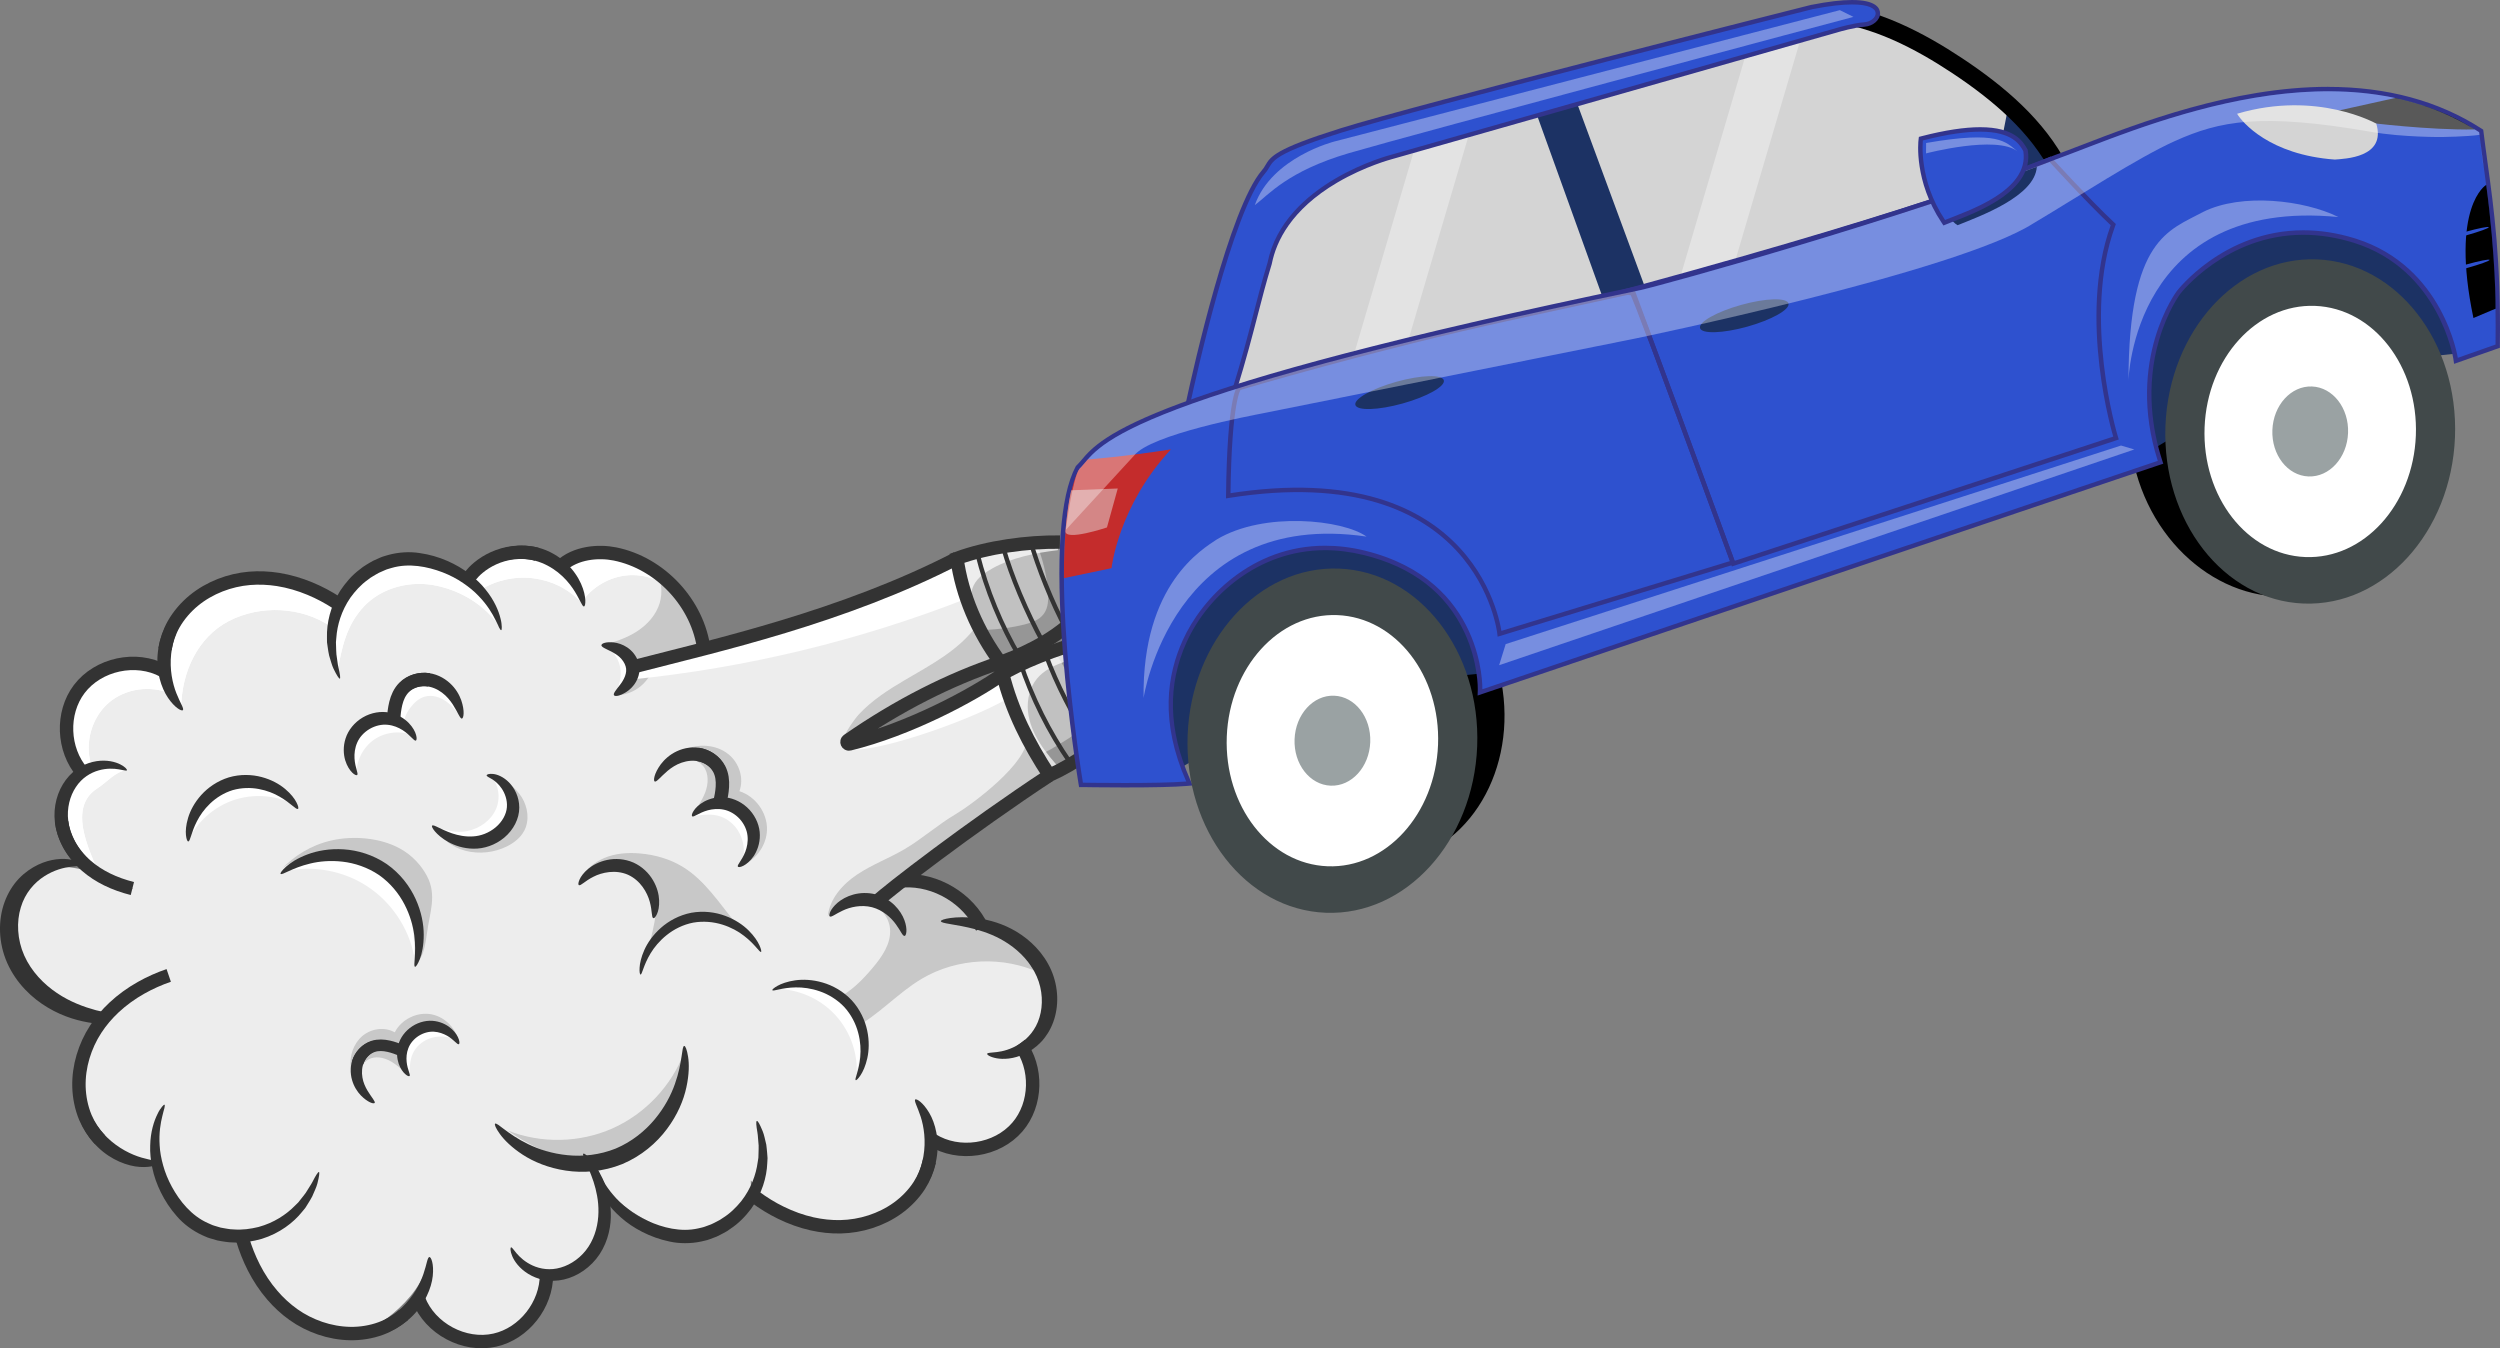
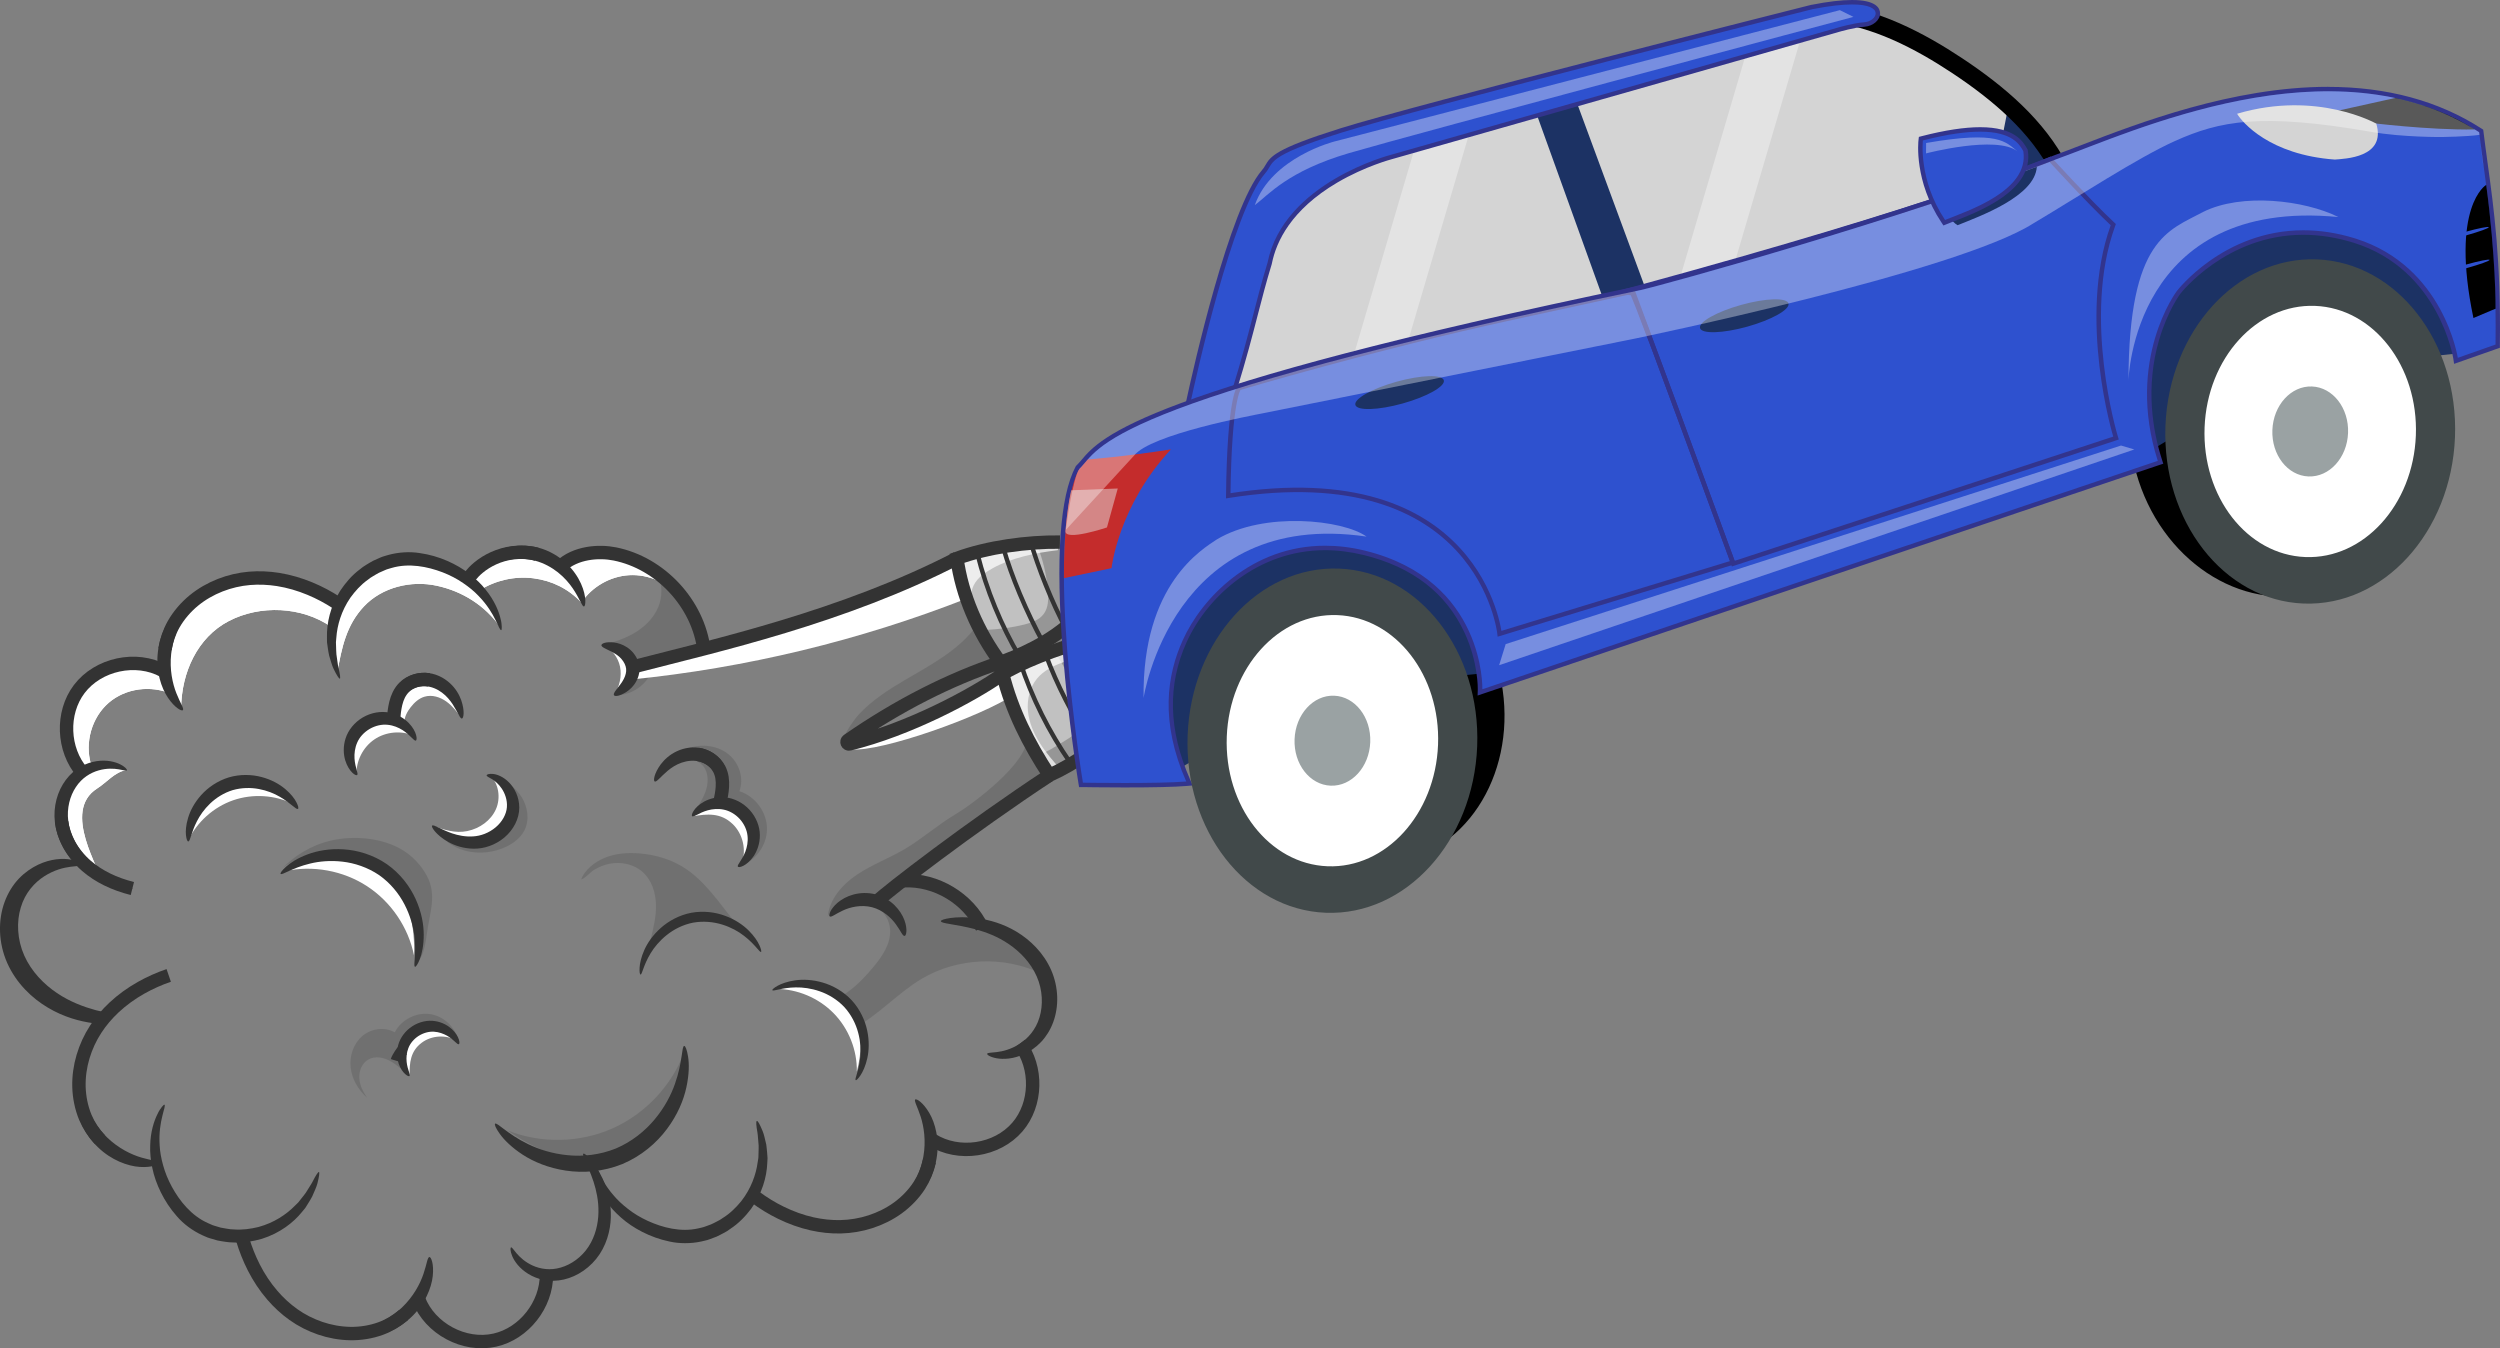
<svg xmlns="http://www.w3.org/2000/svg" id="Layer_1" viewBox="0 0 559.78 301.9">
  <rect x="0" y="0" width="559.78" height="301.9" fill="#808080" stroke="none" />
  <defs>
    <style>.cls-1{stroke-width:3px;}.cls-1,.cls-2,.cls-3,.cls-4,.cls-5{fill:none;stroke-miterlimit:10;}.cls-1,.cls-3,.cls-5{stroke:#333;}.cls-6{fill:#ededed;}.cls-7,.cls-8,.cls-9{fill:#fff;}.cls-10{fill:#c42c2c;}.cls-11{fill:#c1c1c1;}.cls-12{fill:#32348d;}.cls-13,.cls-14,.cls-15{fill:#333;}.cls-16{fill:#d48686;}.cls-17{fill:#d4d4d4;}.cls-18{fill:#41494a;}.cls-19{fill:#1c3264;}.cls-20{fill:#9aa2a3;}.cls-21{fill:#2e51cf;}.cls-14{opacity:.2;}.cls-14,.cls-15,.cls-8,.cls-9{isolation:isolate;}.cls-15{opacity:.3;}.cls-8{opacity:.7;}.cls-9{opacity:.35;}.cls-2{stroke:#000;stroke-width:4px;}.cls-3{stroke-width:2.59px;}.cls-4{stroke:#32348d;}</style>
  </defs>
  <g id="color">
-     <path class="cls-6" d="m230.98,216.51s-1.68-4.64-4.38-6.31-7.29-3.61-7.29-3.61c0,0-.77-.72-3.48-3.58-2.71-2.86-6.46-4.83-7.87-5.16s-5.15-.92-5.15-.92c0,0,9.49-7.79,19.59-14.76,8.47-5.84,12.15-8.65,12.15-8.65,0,0-8.04-12.79-10.13-22.02-16.8,10.07-33.66,14.79-33.66,14.79,0,0-.54-.7,6.51-5.36s26.31-12.47,26.31-12.47c0,0-8.06-13.1-9.31-23.43-22.38,11.39-57.16,20.39-57.16,20.39,0,0-1.23-13.19-13.24-18.64s-18.38.07-18.38.07c0,0-12.11-9.07-20.44,3.19,0,0-7.78-7.24-18.3-4.17-6.65,1.4-10.81,9.58-10.81,9.58,0,0-13.02-11.32-30.95-2.89-3.81,2.53-9.61,9.7-8.16,17.34-5.02-3.84-19.46-1-21.47,9.42-.72,4.26.43,11.62,2.76,13.29-4.19,2.84-4.4,9.06-4.4,9.06,0,0,.69,13.62,15.91,17.3-41.3-20.85-28.14,31.74-7.3,29.36l-5.65,14.13s3.27,18.57,17.92,17.44c4.91,21.97,21.29,15.24,19.72,17.6,8.49,24.26,26.93,21.11,26.93,21.11,0,0,13.1-6.35,14.9-17.14-7.86,30.77,28,18.04,25.68,5.14,0,0,8.56-4.39,10.72-5.14,4.69-4.85,0-21.17,0-21.17,0,0,1.77,7.7,12.48,13.05,2.61,1.3,4.93,5.01,12.03,3.14,16.18-4.27,8.84-16.42,11.97-10.64,11.47,13.47,24.56,8.15,25.85,7.72,14.51-4.8,13.29-19.14,13.8-18.34s4.24,4.79,19.04-1.59c6.52-15.05-.22-16.33,1.68-17.65,4.63-6.62,7.27-11.17,3.7-18.02-.41-1.1-2.13-1.43-2.13-1.43v-.03Z" />
    <path class="cls-11" d="m232.67,146.99l10.73-3.78,6.59,17.97s-3.63,7.46-15.77,12.3c-9.44-14.56-9.58-22.19-9.58-22.19,0,0,2.97-2.63,8.02-4.3h.01Z" />
    <path class="cls-11" d="m238.29,125.74l-1.2-4.2s-16.56-.36-22.81,3.48c.28,9.45,9.73,23.29,9.73,23.29l8.54-3.87,9.37-6.06-.71-2.48c-1.3-3.32-2.47-6.67-2.91-10.16h0Z" />
  </g>
  <g id="sombra">
    <path class="cls-15" d="m247.39,153.7c-1.2-2.91-2.75-7-3.61-10.15-2.68-.15-5.17,1.22-7.65,2.23,2.22,3.48,4.03,7.22,5.36,11.13.67,1.95,1.2,4.18.25,6.01-.7,1.35-2.06,2.2-3.36,2.98-1.01.61-2.01,1.22-3.02,1.83-.63.38-2.42,1.06-2.62,1.82-.13.48,2.67,4.01,1.71,4.39,6.63-2.68,12.27-6.58,16.36-12.44.11-.15.21-.31.31-.47-1.73-2.09-2.75-4.95-3.73-7.34h0Z" />
    <path class="cls-15" d="m229.29,139.86c1.66-.42,3.4-1.02,4.42-2.4,1.03-1.4,1.07-3.28.94-5.02-.27-3.53-1.08-7.02-2.41-10.3,1.24-.41,3.97-1.11,4.95-.25.43.38.63,4.09.72,4.66.96,5.78,2.51,7.26,4.09,11.22-2.5,2.67-4.79,3.98-7.93,5.81-.52.3-.83.88-1.32,1.21-.59.4-1.27.63-1.95.86-2.51.85-5.03,1.69-7.54,2.54-.71-1.39-1.42-2.78-2.13-4.18-.35-.69-.74-1.38-1.07-2.09-.38-.83-.17-.83.69-.87,2.89-.16,5.73-.49,8.54-1.2h0Z" />
    <path class="cls-14" d="m146.91,127.86c1.22,2.16,1.51,4.81.8,7.18-.79,2.65-2.77,4.84-5.09,6.34s-4.99,2.38-7.67,3.09c1.48-.16,2.97.26,4.24,1.03s2.27,1.97,2.8,3.36c5.69-.9,11.04-2.42,16.49-4.28-1.68-4.37-3.9-8.98-7.06-12.43-1.46-1.6-2.59-3.27-4.51-4.28h0Z" />
    <path class="cls-14" d="m97.06,185.15c1.83,2.61,4.1,4.58,7.19,5.36s6.45.41,9.3-1.02c1.56-.78,3-1.91,3.82-3.46,1.24-2.32.84-5.29-.55-7.52s-3.66-3.81-6.06-4.89c1.72.86,2.8,2.6,3.42,4.42s.49,3.88-.34,5.61c-.87,1.81-2.47,3.21-4.29,4.07-2.11,1-4.53,1.31-6.82.87s-4.06-1.74-5.66-3.44h-.01Z" />
    <path class="cls-14" d="m93,216.36c1.08-2,1.88-1.8,2.62-7.51.57-4.41,2.25-8.41,0-12.66-1.23-2.33-3.18-4.61-6.12-6.22-4.39-2.42-10.46-2.88-15.25-1.79s-8.47,3.57-11.17,6.39c2.11-1.99,5.85-2.84,9.64-3.05s7.91.65,11.21,2.33c3.45,1.76,5.91,4.35,7.24,7.04,1.55,3.13-.45.93,1.43,3.52,2.35,3.23.98,9.86.39,11.94h0Z" />
    <path class="cls-14" d="m137.61,155.73c2.15,0,4.29-.76,5.93-2.15s2.76-3.37,3.09-5.5c-1.67.42-3.32.85-4.99,1.27-.32,2.67-1.65,5.12-4.03,6.38h0Z" />
    <path class="cls-14" d="m185.34,205.21c.42-3.95,3.33-7.23,6.64-9.43,3.31-2.2,7.08-3.6,10.51-5.61,4.01-2.35,7.49-5.51,11.5-7.87,3.4-2,16.64-11.68,15.91-17.34,1.38,2.81,2.76,5.62,4.14,8.43-14.3,10.1-23.26,18.02-31.67,23.82,5.62-.93,11.32,1.79,14.22,6.69.6,1.02,1.11,2.15,2.07,2.86,1.2.89,2.81.89,4.28,1.13,5.03.81,9.32,5.06,10.17,10.08-8.38-4.01-18.75-3.54-26.74,1.2-5.32,3.16-9.51,7.99-14.95,10.94-.86-2.47-2.39-4.7-4.37-6.4,3.33-1.48,5.97-4.18,8.32-6.96,2.13-2.51,4.21-5.5,3.92-8.78-.26-2.95-2.7-5.58-5.63-6.06s-7.14.58-8.34,3.29h.02Z" />
    <path class="cls-14" d="m202.44,152.37c5.89-3.46,12.23-6.73,16.23-12.27,1.23,2.98,2.88,5.78,4.89,8.3-7.62,1.85-14.67,5.44-21.27,9.6-3.26,2.05-6.4,4.27-9.54,6.49-.97.69-3.69,3.44-3.91,1.39-.14-1.3,2.7-5.11,3.52-5.98,2.89-3.07,6.47-5.41,10.09-7.53h0Z" />
    <path class="cls-14" d="m165.27,194.1c3.64-1.01,6.4-4.59,6.47-8.36s-2.58-7.44-6.18-8.58c1.07-2.83-.02-6.25-2.35-8.19s-5.67-2.45-8.58-1.61-5.37,2.92-7.01,5.47c1.41-1.29,2.72-2.35,4.58-2.79s4.02,0,5.24,1.47c1.32,1.61,1.21,3.99.47,5.93s-2.03,3.63-2.94,5.5c1.47-1.39,3.22-2.55,5.2-2.98s4.19-.06,5.7,1.29c1.76,1.57,2.27,4.12,2.28,6.48,0,1.23-.1,2.47-.5,3.64s-1.36,2.05-2.39,2.73h0Z" />
    <path class="cls-14" d="m135.2,192.16c2.53-1.1,5.37-1.3,8.12-1.06,3.34.29,6.65,1.23,9.51,2.97,5.01,3.04,8.24,8.21,11.98,12.72-4.33-.68-8.42-1.81-12.62-.58-2.08.61-4.43,3.6-6.52,4.21.64-2.59,1.28-5.22,1.21-7.88s-.94-5.42-2.9-7.22c-1.98-1.81-4.89-2.44-7.52-1.91-1.23.25-2.4.73-3.47,1.38-.88.53-1.93,1.9-2.87,2.12.82-2.16,3.02-3.86,5.08-4.75Z" />
  </g>
  <g id="luces">
    <path class="cls-7" d="m152.25,133.71c-2.74-3.27-7.08-5.15-11.34-4.92-4.27.24-8.36,2.58-10.73,6.14-2.86-3.07-6.54-4.9-10.7-5.44s-8.5.43-12.05,2.67c2.66,1.59,4.43,5.19,4.61,8.28-3.43-4.83-8.42-8.02-14.21-9.28s-12.29.32-16.35,4.64c-3.91,4.16-4.97,9.19-5.96,14.81-1.52-3.29-2.1-6.73-1.42-10.29-6.55-4.51-15.8-4.93-22.86-1.26s-10.61,11.58-10.68,19.53c-1.26-1.08-2.3-2.07-3.06-3.55-4.73-1.68-10.33-.6-13.85,2.97s-4.75,9.23-3.01,13.93c2.41-.82,5.3-.7,7.55.5-2.6.52-4.22,2.7-6.46,4.13-8.01,5.1.88,18.29,1.07,20.93-2.03-.84-8.06-7.72-9.79-14.09-.26-4.03,1.77-8.13,5.13-10.37-3.15-4.34-3.34-10.74-1.2-15.66.98-2.25,2.46-4.32,4.47-5.73,2.24-1.57,5.02-2.22,7.75-2.32s5.45.33,8.15.75c-.59-5.75,2.01-11.83,6.46-15.53,4.44-3.69,10.41-5.31,16.18-4.98s11.33,2.52,16.17,5.68c1.42-3.78,4.67-7.03,8.27-8.86s7.89-2.28,11.79-1.21c3.35.92,6.31,2.87,9.18,4.84,1.6-3.63,5.21-5.89,9.16-6.26s7.9.93,11.37,2.86c1.36-2.18,4.18-2.5,6.74-2.65,3.97-.22,8.11.15,11.6,2.06,2.32,1.27,4.24,3.14,6.13,4.99.79.77,1.87,1.56,1.88,2.66v.03Z" />
    <path class="cls-7" d="m152.25,133.71c-2.74-3.27-7.08-5.15-11.34-4.92-4.27.24-8.36,2.58-10.73,6.14-2.86-3.07-6.54-4.9-10.7-5.44s-8.5.43-12.05,2.67c2.66,1.59,4.43,5.19,4.61,8.28-3.43-4.83-8.42-8.02-14.21-9.28s-12.29.32-16.35,4.64c-3.91,4.16-4.97,9.19-5.96,14.81-1.52-3.29-2.1-6.73-1.42-10.29-6.55-4.51-15.8-4.93-22.86-1.26s-10.61,11.58-10.68,19.53c-1.26-1.08-2.3-2.07-3.06-3.55-4.73-1.68-10.33-.6-13.85,2.97s-4.75,9.23-3.01,13.93c2.41-.82,5.3-.7,7.55.5-2.6.52-4.22,2.7-6.46,4.13-8.01,5.1.88,18.29,1.07,20.93-2.03-.84-8.06-7.72-9.79-14.09-.26-4.03,1.77-8.13,5.13-10.37-3.15-4.34-3.34-10.74-1.2-15.66.98-2.25,2.46-4.32,4.47-5.73,2.24-1.57,5.02-2.22,7.75-2.32s5.45.33,8.15.75c-.59-5.75,2.01-11.83,6.46-15.53,4.44-3.69,10.41-5.31,16.18-4.98s11.33,2.52,16.17,5.68c1.42-3.78,4.67-7.03,8.27-8.86s7.89-2.28,11.79-1.21c3.35.92,6.31,2.87,9.18,4.84,1.6-3.63,5.21-5.89,9.16-6.26s7.9.93,11.37,2.86c1.36-2.18,4.18-2.5,6.74-2.65,3.97-.22,8.11.15,11.6,2.06,2.32,1.27,4.24,3.14,6.13,4.99.79.77,1.87,1.56,1.88,2.66v.03Z" />
    <path class="cls-7" d="m42.11,188.24c1.99-4.19,5.72-7.53,10.1-9.05,4.39-1.52,9.38-1.2,13.54.87-1.68-1.43-3.52-2.6-5.52-3.54-3.84-1.81-8.6-1.52-12.19.75s-5.93,6.73-5.94,10.97h0Z" />
    <path class="cls-7" d="m63.78,195.07c6.25-1.38,13.04-.14,18.41,3.36s9.24,9.21,10.51,15.48c.13-3.04-.15-6.03-.81-9.01-1.27-5.72-5.62-10.66-11.13-12.65s-12.35-.77-16.99,2.81h0Z" />
    <path class="cls-7" d="m79.82,173.47c-.11-3.09,1.47-6.18,4.02-7.91s6.01-2.05,8.84-.81c-1.25-.15-2.11-1.7-2.13-2.96s.63-2.44,1.41-3.44c.81-1.04,1.83-1.98,3.09-2.35,1.66-.5,3.48.07,4.89,1.08s2.46,2.42,3.49,3.8c-.51-1.92-1.3-3.79-2.53-5.34s-2.94-2.77-4.88-3.21-4.1,0-5.58,1.31c-1.97,1.74-2.44,4.58-2.79,7.18-3.06.15-6.16,1.48-7.94,3.97s-1.86,6.34.12,8.68h0Z" />
    <path class="cls-7" d="m104.69,186.07c2.71-.56,5.23-2.34,6.35-4.87s.65-5.78-1.38-7.67c1.83.19,3.44,1.52,4.19,3.2s.73,3.64.19,5.4c-1.08,3.47-4.24,6.19-7.83,6.75-3.36.52-7.52-.96-9.38-3.94,2.68.81,4.97,1.73,7.86,1.14h0Z" />
    <path class="cls-7" d="m138.83,149.27c.45,2.18-.13,4.49-1.32,6.36,1.63-.9,3.03-2.3,3.64-4.05s.3-3.87-1.01-5.19c-1.4-1.41-3.31-1.49-5.14-1.86,1.98.71,3.42,2.73,3.83,4.74Z" />
    <path class="cls-7" d="m214.69,125.13c.13,3.03.75,6.03,1.82,8.87-24.1,9.45-49.51,15.58-75.27,18.16.07-.99.07-1.8.15-2.79,25.14-5.98,49.49-14.2,73.3-24.24h0Z" />
    <path class="cls-7" d="m164.01,184.47c2.36,2.24,3.19,5.93,2.03,8.97,2.13-1.88,3.08-4.99,2.35-7.73s-3.08-4.99-5.86-5.57c-2.36-.5-6.23.31-7.46,2.65,3.27-.58,6.28-.84,8.94,1.69h0Z" />
    <path class="cls-7" d="m224.42,151.55c.5,1.8.83,3,1.32,4.8-9.4,5.49-31.86,12.96-35.85,11.21,12.26-3.74,22.82-10.8,34.53-16.01h0Z" />
    <path class="cls-8" d="m217.75,136.32c-.49-1.73-.53-3.67.28-5.28.86-1.72,2.54-2.86,4.23-3.8,4.25-2.36,9.75-3.48,14.58-4.04.27-.71.22-1.43-.5-1.67s-2.82-.55-3.56-.38c-6.11,1.36-12.22,2.73-18.32,4.09-.89.2.93,7.52,1.17,8.25.88,2.57,2.23,5.28,4.13,7.26-.72-1.46-1.55-2.84-2-4.43h0Z" />
    <path class="cls-8" d="m235.71,173.7c-4.76-5.64-9.44-14.82-10.65-22.11,3.94-3.85,13.52-7.8,18.98-7.14.19.56.32,1,.51,1.56-2.12.95-4.35,1.52-6.54,2.3s-4.35,1.87-5.83,3.66c-1.63,1.99-2.25,4.69-2.01,7.25s1.29,5,2.66,7.17,3.08,4.12,4.78,6.05c-.73.38-1.18.87-1.91,1.25h0Z" />
  </g>
  <g id="trazi">
    <path class="cls-13" d="m103.43,160.89c.37-.04.69-1.63-.15-4.09-.43-1.21-1.22-2.64-2.56-3.85-1.32-1.2-3.21-2.22-5.44-2.3-2.19-.09-4.29.76-5.65,2.17-1.36,1.42-1.83,3.08-2.01,4.32-.18,1.27-.11,2.27-.01,2.95.11.68.28,1.06.49,1.08.44.06.82-1.45,1.58-3.5.39-1.01.96-2.1,1.87-2.85.88-.75,2.22-1.23,3.63-1.17,1.39.05,2.73.64,3.78,1.43,1.06.78,1.84,1.76,2.43,2.66,1.16,1.82,1.63,3.24,2.06,3.17l-.02-.02Z" />
    <path class="cls-13" d="m29.63,198.95c.12-.44-2.39-1.24-5.83-3.33-1.7-1.06-3.61-2.49-5.22-4.48-1.61-1.97-2.95-4.52-3.3-7.34-.35-2.79.37-5.58,1.72-7.58,1.33-2.04,3.28-3.21,5.09-3.72,1.82-.52,3.41-.42,4.49-.24,1.09.18,1.72.4,1.83.22.11-.16-.33-.74-1.46-1.32-1.12-.57-3-1.08-5.31-.73-1.15.18-2.39.56-3.6,1.25-1.22.69-2.37,1.7-3.3,2.95-1.88,2.5-2.88,5.98-2.44,9.55.45,3.56,2.18,6.59,4.19,8.78,2.02,2.22,4.33,3.64,6.31,4.54,2,.91,3.71,1.33,4.9,1.52,1.19.18,1.88.13,1.93-.06h0Z" />
    <path class="cls-13" d="m105.19,129.08c.35.28,1.67-1.05,4.2-2.3,1.26-.62,2.83-1.19,4.62-1.48s3.8-.28,5.77.24c1.98.52,3.73,1.5,5.15,2.62,1.42,1.13,2.51,2.4,3.3,3.56,1.59,2.33,2.09,4.14,2.53,4.07.2-.03.34-.53.3-1.43-.05-.89-.3-2.19-.97-3.67-.66-1.48-1.75-3.13-3.35-4.62-1.59-1.48-3.71-2.78-6.19-3.44-2.49-.65-4.97-.56-7.08-.05-2.12.51-3.88,1.42-5.18,2.38-1.31.96-2.17,1.97-2.65,2.72-.48.76-.6,1.26-.44,1.39h0Z" />
    <path class="cls-13" d="m40.95,159c.31-.31-.59-1.58-1.45-3.76-.86-2.16-1.56-5.34-1.17-8.83.35-3.51,1.74-6.41,3.03-8.41,1.28-2,2.3-3.2,2.02-3.53-.24-.31-1.79.32-3.68,2.21-.93.95-1.93,2.21-2.74,3.83-.81,1.61-1.4,3.52-1.62,5.59-.47,4.15.76,7.93,2.28,10.15,1.53,2.26,3.07,3.05,3.32,2.76h0Z" />
    <path class="cls-1" d="m250.91,162.09c-4.41,4.88-9.92,8.73-15.95,11.52-4.64-7.11-8.36-14.39-10.44-22.68,2.71-1.89,12.7-6.14,19.01-7.42" />
    <path class="cls-1" d="m237.33,121.38c-7.26-.09-16.15,1.1-23.06,3.64,1.12,8.26,4.66,16.44,9.73,23.29,3.1-1.1,11.48-4.33,17.13-10.18" />
    <path class="cls-1" d="m141.84,149.3c18.5-4.78,46.97-11.13,72.43-24.28" />
    <path class="cls-1" d="m234.96,173.61c-17.74,11.67-36.23,25.94-38.56,28.2" />
    <path class="cls-1" d="m202.36,197.21c7.22-.36,14.46,3.99,17.54,10.53" />
    <path class="cls-1" d="m157.62,145.49c-1.3-10.35-9.73-19.41-19.96-21.46-3.54-.71-8.77-.39-12.18,2.81" />
    <path class="cls-1" d="m120.17,124.1c-1.74-.46-3.55-.55-5.33-.33-1.5.19-2.98.61-4.36,1.24-1.21.55-2.35,1.26-3.36,2.1-.71.59-1.35,1.25-1.93,1.97" />
    <path class="cls-13" d="m76.08,151.98c.19-.08.06-1.01-.31-2.57-.19-.78-.25-1.77-.44-2.87-.07-.56-.04-1.16-.08-1.79-.01-.31-.02-.64-.03-.97.03-.33.06-.67.09-1.01.19-2.75,1.11-5.99,3.15-8.95,1.05-1.44,2.31-2.88,3.9-4,.38-.3.77-.6,1.21-.83.43-.24.84-.52,1.29-.74.46-.2.91-.4,1.38-.61.46-.22.96-.3,1.44-.47,3.87-1.14,8.01-.32,11.4.97,1.7.66,3.26,1.47,4.6,2.4,1.35.91,2.53,1.89,3.48,2.9,1.95,2,3.11,3.99,3.8,5.41.39.7.6,1.29.8,1.68.2.39.36.59.46.57.1-.02.14-.26.13-.71-.02-.45-.06-1.12-.29-1.93-.4-1.65-1.36-4.01-3.31-6.42-.95-1.22-2.18-2.41-3.62-3.52-1.43-1.13-3.12-2.12-5-2.94s-3.97-1.44-6.2-1.75c-2.19-.35-4.73-.2-7.06.45-.58.19-1.18.32-1.73.57s-1.09.49-1.63.73c-.52.27-1.01.6-1.51.89-.51.28-.96.64-1.41,1-1.84,1.36-3.26,3.08-4.41,4.8-2.25,3.53-3.05,7.34-2.97,10.42,0,.39,0,.76.01,1.13.04.36.1.72.15,1.06.11.68.18,1.33.33,1.92.37,1.16.61,2.17.98,2.93.74,1.53,1.24,2.3,1.43,2.22l-.03.03Z" />
    <path class="cls-1" d="m75.43,135c-1.89-1.24-3.91-2.32-6.01-3.19-2.31-.96-4.72-1.67-7.17-2.06-2.11-.33-4.25-.43-6.39-.25-2.24.19-4.47.71-6.58,1.54s-4.14,1.99-5.89,3.43-3.37,3.29-4.53,5.35c-.96,1.72-1.6,3.61-1.91,5.56" />
    <path class="cls-1" d="m36.65,150.23c-6.16-3.37-14.67-1.54-18.91,4.06-4.06,5.37-3.71,13.56.66,18.64" />
    <path class="cls-1" d="m13.79,183.97c.22,1.77.8,3.47,1.64,5.04.99,1.83,2.34,3.48,3.91,4.85,1.4,1.22,2.96,2.22,4.62,3.04,1.8.89,3.73,1.56,5.68,2.05" />
-     <path class="cls-13" d="m129.62,198.19c.39.24,1.33-.92,3.26-1.88.95-.49,2.16-.89,3.52-1.04,1.36-.15,2.85,0,4.22.6,1.36.62,2.48,1.62,3.28,2.73.8,1.1,1.31,2.28,1.59,3.31.58,2.07.36,3.55.8,3.68.19.06.5-.24.81-.91s.55-1.74.49-3.08c-.05-1.34-.45-2.94-1.37-4.5-.91-1.56-2.39-3.06-4.38-3.96-2-.87-4.12-.96-5.88-.59-1.78.37-3.23,1.14-4.26,2s-1.66,1.75-1.95,2.43c-.29.68-.31,1.11-.14,1.21h.01Z" />
    <path class="cls-13" d="m66.72,181.12c.17-.1.09-.63-.34-1.46-.42-.83-1.24-1.92-2.53-3-1.28-1.08-3.07-2.09-5.26-2.67-2.17-.58-4.77-.68-7.34.07-2.56.78-4.68,2.28-6.19,3.95-1.51,1.68-2.46,3.5-2.94,5.11-.49,1.61-.58,2.97-.48,3.89.1.92.32,1.41.51,1.4.47,0,.62-1.94,1.94-4.51.65-1.28,1.62-2.7,2.96-3.98s3.07-2.39,5.05-3c2-.57,4.05-.59,5.87-.25s3.41.99,4.65,1.72c2.51,1.43,3.69,2.98,4.08,2.72h.02Z" />
    <path class="cls-13" d="m92.93,216.47c.18.06.61-.52,1.08-1.73.47-1.21.87-3.07.87-5.42s-.51-5.16-1.81-8.01c-1.29-2.85-3.45-5.72-6.48-7.84-3.06-2.08-6.5-3.09-9.62-3.29-3.13-.21-5.95.31-8.14,1.14-2.2.82-3.8,1.86-4.76,2.73-.97.86-1.36,1.47-1.24,1.62.3.39,2.51-1.33,6.62-2.31,2.04-.5,4.55-.74,7.26-.42,2.71.31,5.61,1.27,8.17,3,2.53,1.78,4.45,4.16,5.7,6.58,1.26,2.43,1.92,4.86,2.18,6.94.54,4.19-.3,6.86.17,7.01h0Z" />
    <path class="cls-13" d="m134.66,144.45c-.03.43.93.8,2.2,1.43.62.32,1.32.73,1.9,1.27.58.54,1.09,1.26,1.32,2.03.48,1.45-.41,3.1-1.28,4.2-.88,1.13-1.56,1.94-1.32,2.29.22.33,1.26.21,2.74-.71.72-.47,1.58-1.21,2.21-2.34.31-.56.57-1.22.69-1.96s.06-1.57-.16-2.33c-.47-1.53-1.46-2.65-2.51-3.36-1.07-.71-2.13-1.01-3-1.12-1.76-.19-2.76.22-2.78.61h-.01Z" />
    <path class="cls-13" d="m202.54,209.58c.37-.02.75-1.43-.04-3.57-.39-1.05-1.1-2.23-2.18-3.3-1.07-1.06-2.55-1.99-4.29-2.46-1.75-.44-3.49-.35-4.95.05-1.46.4-2.66,1.09-3.51,1.81-1.73,1.48-2.09,2.9-1.78,3.09.36.26,1.29-.57,2.93-1.32,1.61-.76,4.08-1.37,6.54-.74,2.46.65,4.32,2.39,5.35,3.84,1.07,1.45,1.48,2.63,1.92,2.58v.02Z" />
    <path class="cls-13" d="m108.96,173.6c-.02.23.44.41,1.11.81.67.39,1.54,1.07,2.27,2.15.72,1.07,1.29,2.59,1.16,4.18-.11,1.56-1.03,3.26-2.52,4.51-1.51,1.26-3.32,1.93-5.04,2.03-1.74.12-3.37-.23-4.69-.67-2.67-.92-4.18-2.08-4.49-1.74-.14.14.06.63.64,1.31s1.56,1.56,2.99,2.36c1.43.78,3.35,1.47,5.63,1.49,2.28.05,4.86-.77,6.9-2.49,2.05-1.71,3.36-4.24,3.35-6.7,0-2.45-1.09-4.41-2.29-5.64-1.23-1.25-2.6-1.8-3.54-1.9-.95-.11-1.46.12-1.47.3h0Z" />
    <path class="cls-13" d="m93.11,165.83c.18-.07.26-.51.06-1.24-.19-.73-.7-1.73-1.66-2.72-.96-.97-2.41-1.93-4.29-2.3-1.89-.39-4.1-.03-5.98,1.07-1.89,1.11-3.28,2.86-3.86,4.7-.59,1.82-.47,3.56-.09,4.87.4,1.32,1.03,2.25,1.57,2.78s.96.67,1.11.55c.35-.29-.46-1.58-.59-3.72-.06-1.06.07-2.32.59-3.52.5-1.19,1.48-2.3,2.79-3.08,1.31-.76,2.76-1.07,4.04-.93,1.3.12,2.46.63,3.36,1.2,1.8,1.16,2.53,2.5,2.95,2.33h0Z" />
    <path class="cls-1" d="m88.1,161.17c.1-1.22.23-2.48.52-3.67.33-1.34.88-2.58,1.84-3.56.71-.72,1.61-1.23,2.58-1.52s2.02-.35,3.02-.19" />
    <path class="cls-13" d="m146.6,174.99c.39.2,1.27-1.02,2.91-2.41.83-.69,1.86-1.38,3.11-1.81,1.24-.43,2.69-.6,4.03-.24,1.36.37,2.49,1.22,3.11,2.2.64.99.85,2.2.93,3.28.11,2.18.02,3.73.46,3.81.2.04.48-.26.79-.88.3-.62.66-1.55.87-2.82.19-1.25.24-2.96-.63-4.73-.87-1.75-2.63-3.19-4.74-3.76-2.15-.58-4.26-.18-5.88.58-1.64.76-2.82,1.89-3.6,2.92-1.54,2.1-1.71,3.71-1.36,3.86h0Z" />
    <path class="cls-13" d="m154.99,182.78c.35.28,1.45-.78,3.51-1.35,1.02-.27,2.28-.41,3.56-.14,1.26.25,2.56.98,3.58,2.09,1.01,1.13,1.61,2.48,1.74,3.77.15,1.3-.11,2.54-.48,3.53-.76,2-1.92,2.99-1.68,3.37.1.16.55.15,1.22-.19s1.55-1.04,2.33-2.18c.75-1.14,1.39-2.76,1.37-4.68,0-1.93-.81-4.02-2.28-5.64s-3.48-2.62-5.39-2.81c-1.91-.21-3.58.28-4.78.92-1.21.66-1.99,1.47-2.39,2.11-.41.64-.46,1.08-.31,1.2h0Z" />
    <path class="cls-1" d="m161.16,179.83c.27-1.19.52-2.44.59-3.66.08-1.38-.07-2.73-.69-3.95-.46-.9-1.17-1.66-2.01-2.22s-1.82-.94-2.82-1.08" />
    <path class="cls-5" d="m239.63,170.75c-4.78-6.91-8.56-14.5-11.2-22.48" />
    <path class="cls-5" d="m244.66,167.21c-4.45-6.89-8.14-14.23-10.41-20.39" />
    <path class="cls-5" d="m249.59,163.82c-3.83-6.02-7.34-13.37-9.62-19.47" />
    <path class="cls-5" d="m228.38,147.21c-4.26-7.24-7.48-15.09-9.53-23.23" />
    <path class="cls-5" d="m233.66,144.04c-3.93-7.19-7.19-15.04-9-21.35" />
    <path class="cls-5" d="m238.82,141.02c-3.38-6.28-6.34-13.87-8.18-20.12" />
    <path class="cls-1" d="m224.52,150.93c-6.78,4.81-21.15,12.44-34.32,15.65-.48.12-.76-.52-.36-.8,11.35-7.86,22.7-13.61,34.16-17.46" />
    <path class="cls-13" d="m130.61,258.32c-.38.26,1.02,2.5,2.3,6.31.61,1.9,1.14,4.23,1.09,6.79-.04,2.55-.67,5.35-2.23,7.73-1.54,2.36-3.89,4.01-6.21,4.67-2.34.7-4.58.33-6.29-.45-1.72-.78-2.87-1.88-3.59-2.72s-1.05-1.42-1.25-1.35c-.18.06-.23.78.26,1.95.48,1.16,1.59,2.75,3.58,3.98.98.61,2.19,1.11,3.55,1.38,1.38.26,2.9.24,4.43-.11,3.05-.7,6.06-2.7,8.04-5.71,1.95-3,2.59-6.43,2.48-9.4-.11-3-.95-5.57-1.87-7.55-.94-1.99-1.97-3.41-2.76-4.32-.8-.91-1.35-1.31-1.51-1.19h-.01Z" />
    <path class="cls-13" d="m96.14,281.47c-.44.04-.57,1.59-1.33,3.8-.74,2.2-2.26,5.08-4.81,7.5-2.53,2.44-5.48,3.76-7.75,4.45-2.27.7-3.82.95-3.83,1.39-.02.39,1.57.91,4.24.69,1.33-.12,2.9-.44,4.57-1.16,1.65-.7,3.34-1.78,4.85-3.21,3.04-2.86,4.54-6.54,4.82-9.21.29-2.71-.37-4.3-.75-4.25h0Z" />
    <path class="cls-13" d="m71.42,262.43c-.2-.06-.7.73-1.43,2.16-.36.71-.95,1.51-1.51,2.47-.31.47-.71.91-1.09,1.41-.2.24-.4.5-.6.76-.24.23-.48.47-.73.72-1.93,1.98-4.72,3.85-8.19,4.79-1.73.42-3.62.7-5.56.54-.49-.02-.97-.04-1.46-.15-.48-.1-.98-.15-1.46-.26-.48-.14-.95-.28-1.44-.43-.48-.13-.92-.39-1.4-.58-3.69-1.63-6.32-4.93-8.06-8.11-.87-1.6-1.53-3.23-1.96-4.8-.44-1.57-.71-3.08-.78-4.47-.19-2.78.21-5.05.6-6.59.16-.79.38-1.37.47-1.8s.11-.68.02-.73-.28.11-.56.45c-.28.35-.68.89-1.03,1.67-.76,1.52-1.56,3.94-1.62,7.04-.06,1.54.1,3.25.48,5.02.36,1.78,1.01,3.63,1.92,5.47s2.09,3.66,3.59,5.35c1.44,1.68,3.48,3.21,5.68,4.22.57.23,1.1.53,1.69.68.58.17,1.15.33,1.72.5.58.13,1.16.2,1.73.29.57.11,1.15.13,1.72.15,2.28.15,4.47-.24,6.47-.81,4-1.25,7.08-3.63,9-6.03.25-.3.48-.59.72-.87.21-.31.39-.61.57-.91.35-.6.73-1.13.99-1.68.47-1.12.94-2.05,1.15-2.87.42-1.65.54-2.56.35-2.61h0Z" />
    <path class="cls-1" d="m54.32,277.5c.65,2.17,1.49,4.29,2.52,6.32,1.14,2.23,2.52,4.33,4.14,6.2,1.39,1.62,2.97,3.08,4.71,4.32,1.83,1.31,3.88,2.34,6.01,3.07s4.45,1.15,6.71,1.19c2.26.04,4.7-.33,6.92-1.16,1.84-.69,3.55-1.72,5.05-3.01" />
    <path class="cls-1" d="m93.75,290.95c2.52,6.55,10.19,10.67,17.05,9.12,6.56-1.47,11.59-7.95,11.56-14.65" />
    <path class="cls-13" d="m210.69,206.27c0,.55,3.14.6,7.76,1.81,2.29.63,4.95,1.61,7.44,3.32,2.5,1.69,4.88,4.14,6.24,7.22,1.35,3.05,1.46,6.46.62,9.2-.82,2.76-2.63,4.76-4.52,5.96s-3.73,1.64-5.03,1.79c-1.3.16-2.09.13-2.16.38-.07.22.62.73,2.1,1.01,1.46.27,3.78.21,6.27-.98,1.25-.58,2.53-1.45,3.67-2.64,1.15-1.2,2.12-2.74,2.75-4.47,1.29-3.48,1.24-7.78-.47-11.68-1.72-3.89-4.72-6.74-7.73-8.56-3.05-1.84-6.15-2.67-8.72-3.02-2.58-.35-4.67-.25-6.08-.06-1.43.2-2.18.49-2.17.73h.04Z" />
    <path class="cls-13" d="m204.94,246.19c-.33.28.49,1.62,1.21,3.85.72,2.21,1.22,5.43.61,8.89-.57,3.48-2.14,6.29-3.56,8.21-1.4,1.92-2.49,3.05-2.25,3.4.22.32,1.8-.2,3.81-1.97.99-.88,2.06-2.09,2.97-3.65.91-1.55,1.62-3.43,1.97-5.48.72-4.11-.26-7.96-1.64-10.27-1.39-2.35-2.87-3.24-3.14-2.97h0Z" />
    <path class="cls-13" d="m169.45,251.01c-.2.06-.13,1.01.15,2.59.14.79.14,1.78.27,2.89.03.56-.03,1.15-.03,1.79,0,.32-.02.64-.03.96-.05.33-.1.66-.16,1.01-.36,2.73-1.48,5.91-3.7,8.74-1.14,1.38-2.48,2.73-4.14,3.75-.39.27-.8.55-1.26.75-.44.22-.87.47-1.33.66-.47.17-.94.34-1.41.52-.47.18-.97.24-1.46.38-3.93.9-8.02-.18-11.31-1.68-1.66-.77-3.16-1.67-4.43-2.68-1.29-.99-2.4-2.05-3.3-3.12-1.82-2.12-2.86-4.17-3.46-5.64-.34-.73-.52-1.32-.7-1.72-.18-.39-.32-.61-.42-.59-.1.01-.16.25-.17.7-.01.45,0,1.12.18,1.95.3,1.67,1.11,4.09,2.91,6.61.87,1.27,2.03,2.54,3.39,3.74,1.36,1.21,2.98,2.31,4.81,3.24s3.87,1.68,6.08,2.14c2.16.48,4.71.5,7.08-.01.59-.16,1.2-.24,1.76-.46.56-.21,1.12-.42,1.68-.63.54-.24,1.05-.54,1.57-.8.53-.25,1-.57,1.46-.91,1.92-1.25,3.45-2.86,4.7-4.52,2.46-3.39,3.5-7.14,3.62-10.22.02-.39.04-.76.06-1.13-.01-.36-.05-.72-.08-1.07-.08-.69-.1-1.35-.2-1.94-.29-1.18-.47-2.2-.8-2.99-.64-1.57-1.09-2.38-1.29-2.31v.03Z" />
    <path class="cls-1" d="m169.04,267.99c1.81,1.35,3.76,2.56,5.8,3.55,2.25,1.1,4.6,1.96,7.02,2.5,2.08.46,4.22.7,6.37.65,2.25-.05,4.51-.43,6.67-1.13s4.26-1.73,6.1-3.06,3.57-3.07,4.85-5.06c1.06-1.66,1.82-3.51,2.25-5.43" />
    <path class="cls-1" d="m208.69,255.22c5.94,3.75,14.54,2.46,19.12-2.87,4.39-5.1,4.55-13.31.51-18.64" />
    <path class="cls-14" d="m153.2,235.63c-2.82,7.5-8.75,13.79-16.07,17.04-7.33,3.25-15.96,3.42-23.41.48,3.11,2.21,6.43,3.96,10,5.3,6.87,2.56,15.01,1.37,20.86-3.05,5.84-4.43,9.23-12.44,8.63-19.75h0Z" />
    <path class="cls-13" d="m110.86,251.63c-.19.15.13.99,1.09,2.31.94,1.31,2.63,3.01,5.09,4.61,2.46,1.6,5.76,2.98,9.65,3.56,3.86.59,8.36.27,12.65-1.46,4.26-1.79,7.68-4.72,10.01-7.87,2.36-3.15,3.73-6.46,4.34-9.32.63-2.87.64-5.25.38-6.85-.25-1.6-.61-2.43-.86-2.41-.61.04-.31,3.54-2.09,8.52-.86,2.48-2.32,5.27-4.52,7.91-2.18,2.63-5.15,5.03-8.72,6.54-3.59,1.44-7.39,1.84-10.79,1.49-3.41-.33-6.42-1.3-8.78-2.45-4.77-2.29-6.99-4.99-7.48-4.6h.03Z" />
    <path class="cls-7" d="m173.72,221.43c4.81,0,9.58,2.02,12.95,5.46s5.28,8.25,5.18,13.06c.59-2.21.88-4.45.87-6.73,0-4.4-2.38-8.72-6.1-11.08s-8.93-2.57-12.91-.7h.01Z" />
    <path class="cls-13" d="m191.61,241.86c.12.08.53-.28,1.07-1.09.54-.81,1.14-2.11,1.52-3.83s.47-3.86-.02-6.17c-.48-2.3-1.6-4.75-3.47-6.8-1.9-2.02-4.26-3.32-6.52-3.97-2.26-.66-4.41-.74-6.15-.49-1.74.25-3.09.75-3.93,1.22-.85.47-1.24.86-1.17.98.16.34,2.05-.57,5.23-.62,1.57-.03,3.45.2,5.39.88,1.94.67,3.91,1.84,5.5,3.53,1.56,1.72,2.58,3.77,3.1,5.75.53,1.98.62,3.88.46,5.44-.29,3.16-1.34,4.98-1.01,5.16h0Z" />
    <path class="cls-13" d="m35.55,260.36c-.05-.44-1.61-.5-3.86-1.16-2.23-.65-5.17-2.05-7.69-4.5-2.56-2.43-3.99-5.31-4.78-7.56-.79-2.24-1.11-3.78-1.55-3.76-.39,0-.85,1.61-.52,4.26.18,1.32.56,2.88,1.34,4.51.77,1.63,1.92,3.27,3.42,4.71,2.99,2.92,6.73,4.27,9.41,4.43,2.72.18,4.29-.55,4.22-.93h0Z" />
    <path class="cls-1" d="m37.78,218.41c-2.14.73-4.23,1.66-6.21,2.78-2.18,1.23-4.22,2.7-6.03,4.39-1.56,1.46-2.95,3.09-4.12,4.89-1.23,1.88-2.18,3.96-2.83,6.14s-.97,4.49-.91,6.75.53,4.68,1.44,6.86c.77,1.81,1.87,3.48,3.22,4.92" />
    <path class="cls-14" d="m102.76,233.78c-.34-3.24-3-6.09-6.21-6.67s-6.69,1.15-8.16,4.05c-2.26-1.31-5.31-.86-7.29.85s-2.88,4.47-2.58,7.06,1.72,4.98,3.67,6.72c-.9-1.38-1.61-2.64-1.73-4.29s.56-3.42,1.99-4.25c1.56-.9,3.56-.47,5.11.43s2.8,2.23,4.26,3.27c-.98-1.45-1.71-3.1-1.81-4.84s.54-3.58,1.9-4.67c1.58-1.28,3.82-1.35,5.82-1.02,1.05.17,2.09.43,3.03.94" />
    <path class="cls-7" d="m102.31,233.03c-1.29-2.07-3.81-3.32-6.24-3.09-2.43.23-4.67,1.92-5.56,4.2-.75,1.94-.62,5.34,1.2,6.72-.03-2.86.17-5.46,2.69-7.36,2.23-1.69,5.5-1.88,7.91-.47" />
-     <path class="cls-13" d="m83.89,246.97c.23-.3-.68-1.22-1.64-2.82-.46-.8-.92-1.77-1.1-2.9-.19-1.11-.13-2.38.37-3.46.5-1.11,1.39-1.95,2.31-2.33.93-.4,1.99-.41,2.92-.33,1.87.21,3.17.5,3.3.14.07-.17-.15-.44-.64-.79-.49-.34-1.22-.78-2.28-1.14-1.03-.34-2.49-.62-4.11-.13-1.62.5-3.08,1.79-3.87,3.51-.79,1.75-.75,3.6-.33,5.08.42,1.5,1.21,2.67,1.97,3.47,1.57,1.6,2.91,1.97,3.09,1.7h0Z" />
    <path class="cls-13" d="m91.7,240.93c.29-.25-.46-1.34-.65-3.17-.09-.91-.03-2,.38-3.05.39-1.04,1.19-2.04,2.29-2.75,1.1-.7,2.34-1.02,3.45-.95,1.12.06,2.15.46,2.94.9,1.6.93,2.27,2.06,2.63,1.9.15-.06.21-.44,0-1.07-.2-.62-.66-1.46-1.53-2.28-.86-.8-2.15-1.57-3.78-1.82-1.64-.27-3.52.12-5.11,1.15s-2.72,2.59-3.15,4.19c-.44,1.59-.27,3.08.1,4.19.39,1.13.97,1.9,1.46,2.33.48.44.86.55.98.43h0Z" />
-     <path class="cls-3" d="m90.05,235.27c-.98-.39-2-.79-3.03-1.01-1.16-.26-2.32-.32-3.45.03-.83.27-1.58.76-2.17,1.4s-1.06,1.42-1.31,2.25" />
+     <path class="cls-3" d="m90.05,235.27s-1.06,1.42-1.31,2.25" />
    <path class="cls-13" d="m25.54,225.58c-.02-.63,1.34,2.02-4.06.62-2.68-.73-5.79-1.86-8.73-3.85-2.93-1.97-5.73-4.82-7.33-8.42-1.58-3.56-1.75-7.56-.76-10.75.95-3.24,3.07-5.58,5.27-6.98,2.21-1.42,4.36-1.93,5.87-2.12,1.52-.2,2.44-.16,2.52-.44.08-.26-.73-.85-2.47-1.17-1.72-.31-4.42-.23-7.34,1.16-1.45.7-2.95,1.7-4.28,3.1-1.34,1.41-2.46,3.21-3.2,5.24-1.49,4.07-1.43,9.09.59,13.66,2.03,4.55,5.54,7.88,9.08,9.98,3.57,2.14,7.21,3.1,10.2,3.5,3.02.41-1.66.22,0,0,1.65-.24,3.1-1.01,3.09-1.28l1.55-2.24Z" />
    <path class="cls-13" d="m170.4,213.16c.13-.06.05-.6-.35-1.49-.4-.89-1.18-2.09-2.43-3.33s-3.02-2.45-5.23-3.27c-2.2-.82-4.87-1.18-7.6-.69-2.72.53-5.08,1.84-6.83,3.4-1.76,1.56-2.98,3.34-3.69,4.94-.72,1.61-1.01,3.01-1.06,3.98-.06.97.07,1.51.21,1.51.37.05.61-2.04,2.26-4.76.81-1.34,2.01-2.81,3.62-4.09,1.6-1.28,3.64-2.33,5.92-2.77,2.29-.4,4.56-.17,6.52.44,1.96.61,3.61,1.54,4.85,2.51,2.52,1.93,3.5,3.79,3.83,3.6h0Z" />
  </g>
  <g id="Capa_7">
    <ellipse cx="305.05" cy="157.5" rx="31.43" ry="36.48" transform="translate(-31.09 87.72) rotate(-15.58)" />
    <ellipse cx="508.6" cy="97.43" rx="31.43" ry="36.48" transform="translate(-7.48 140.18) rotate(-15.58)" />
    <path class="cls-17" d="m273.03,89.4l8.78-45.42s19.07-9.42,35.9-14.16c21.8-6.13,93.12-25.97,93.12-25.97,0,0,3.27-.59,6.85,1.46,28.6,3.77,42.01,30,42.01,30l-3.9,8.39-182.77,45.69h.01Z" />
    <polygon class="cls-9" points="314.55 78.85 302.31 82.26 317.48 30.77 329.73 27.35 314.55 78.85" />
    <polygon class="cls-9" points="388.06 60.02 375.82 63.44 390.99 11.94 403.24 8.52 388.06 60.02" />
    <polygon class="cls-19" points="358.58 65.83 344.01 25.39 353.03 22.87 368.47 64.68 358.72 68.55 358.58 65.83" />
    <polygon class="cls-19" points="449.99 22.33 446.44 40.31 459.69 35.32 449.99 22.33" />
    <path class="cls-2" d="m461.18,37.93c-4.95-9.67-13.57-17-22.88-23.19-8.4-5.58-18.74-11.03-28.97-11.79" />
    <path class="cls-21" d="m266.21,92.07c-.17-.02-.36-.08-.51-.19h-.01c-.12-.09-.21-.22-.25-.38-.1-.44.27-.78.54-.97,1.65-7.68,9.69-43.62,16.95-52.06.38-.43.6-.81.84-1.2,1.11-1.89,2.07-3.51,16.45-8.03,17.26-5.42,104.62-27.44,105.5-27.66,3.63-.71,6.66-1.07,9.03-1.07,4.95,0,5.73,1.54,5.76,2.45.04,1.25-1.39,2.43-3.06,2.53-2.28.14-5.7,1.15-5.74,1.16l-100.13,28.5c-.25.06-23.76,6.3-27.24,23.76-1.3,4.25-2.19,7.72-3.14,11.4-1.17,4.52-2.49,9.65-4.82,17.22l-.08.25-.25.08c-5.87,1.77-8.23,2.76-9.17,3.3l-.21.98-.45-.05v-.02Z" />
    <path class="cls-12" d="m414.73,1c7.64,0,5.49,3.81,2.67,3.99-2.36.15-5.85,1.18-5.85,1.18l-100.13,28.5s-24.01,6.16-27.6,24.14c-2.87,9.38-3.73,14.86-7.94,28.57-6.07,1.83-8.54,2.87-9.47,3.46,1.24-5.79,9.55-43.52,16.88-52.04,2.2-2.47-.39-3.6,17.06-9.09,17.44-5.48,105.47-27.65,105.47-27.65,3.87-.76,6.77-1.06,8.91-1.06m-148.31,89.83c-.1.48-.16.75-.16.75,0,0-.86-.1.16-.75M414.73,0C412.33,0,409.27.36,405.63,1.08h-.06c-.88.23-88.25,22.25-105.52,27.68-14.56,4.58-15.57,6.28-16.73,8.26-.22.38-.43.73-.78,1.12-7.29,8.47-15.29,44.05-17.03,52.11-.34.28-.72.73-.57,1.37.04.15.1.3.19.42l-.2.92.77-.49c.13.05.28.09.44.11l.9.1.19-.89.06-.31c1.02-.54,3.41-1.5,8.87-3.14l.51-.15.16-.51c2.33-7.58,3.65-12.71,4.82-17.24.95-3.67,1.84-7.14,3.12-11.33v-.05l.02-.05c.98-4.92,4.31-12.05,14.63-18.12,6.26-3.68,12.18-5.23,12.24-5.25l100.15-28.51s3.42-1,5.64-1.14c1.96-.12,3.57-1.52,3.53-3.05-.03-1.1-.89-2.94-6.26-2.94h.01Z" />
    <path class="cls-9" d="m411.97,2.27l-113.13,29.4s-14.07,3.51-17.88,14.27c3.07-2.3,7.36-7.62,21.08-11.65,14.68-4.3,112.97-30.51,112.97-30.51l-3.05-1.51h.01Z" />
    <polygon class="cls-19" points="293.07 154.8 260.98 173.95 249.06 155.93 255.79 120.96 302.58 107.92 338.67 128.63 335.46 150.4 293.07 154.8" />
    <polygon class="cls-19" points="511.13 83.21 479.05 102.37 467.13 84.35 473.86 49.37 520.64 36.33 556.73 57.04 553.52 78.81 511.13 83.21" />
    <path class="cls-21" d="m251.77,175.82c-4.98,0-9.26-.07-9.3-.07h-.42l-.07-.42c-.02-.14-2.28-13.88-3.5-29.34-1.63-20.84-.69-34.73,2.81-41.29l.04-.07.06-.06c.39-.37.74-.78,1.14-1.26,4.32-5.09,13.29-15.69,124.68-38.83,4.45-.98,59.53-16.16,93.19-29.33,1.68-.6,3.62-1.35,5.87-2.21,12.62-4.86,33.73-12.98,55.05-12.98,13.09,0,24.55,3.11,34.07,9.25l.2.13.03.23c.27,2.27.59,4.58.92,6.99,1.41,10.23,3,21.83,2.75,40.62v.35l-9.35,3.29-.09-.6c-.03-.2-3.31-20.27-22.57-26.31-3.88-1.22-7.76-1.83-11.52-1.83-17.51,0-27.85,13.3-27.95,13.44-.03.04-2.86,3.85-4.78,10.36-1.77,6-3.1,15.58.61,27.18l.15.47-.47.16c-16.79,5.6-149.88,50.69-151.23,51.14l-.68.23.02-.72c0-.24.36-24.09-25.9-30.53-2.98-.73-5.95-1.1-8.82-1.1-15.17,0-26.71,10.48-31.42,20.86-4.42,9.76-4.16,19.97.78,31.24l.28.64-.7.06c-2.63.22-7.3.33-13.88.33v-.02Z" />
    <path class="cls-12" d="m521.32,20.44c11.64,0,23.36,2.43,33.79,9.17,1.4,11.67,3.98,24.26,3.67,47.54l-8.45,2.97s-3.11-20.51-22.91-26.71c-4.18-1.31-8.08-1.85-11.67-1.85-17.97,0-28.35,13.63-28.35,13.63,0,0-11.52,15.28-4.25,38-16.98,5.66-151.23,51.14-151.23,51.14,0,0,.7-24.41-26.28-31.03-3.13-.77-6.11-1.11-8.94-1.11-16.38,0-27.58,11.67-31.87,21.16-3.53,7.79-5.15,18.14.78,31.64-3.15.26-8.87.33-13.83.33s-9.3-.07-9.3-.07c0,0-9.07-54.7-.74-70.32,4.65-4.39,3.65-14.63,125.58-39.97,5.25-1.15,59.81-16.26,93.27-29.36,11.12-3.98,35.77-15.16,60.73-15.16m0-1c-21.4,0-42.57,8.15-55.22,13.02-2.25.87-4.19,1.61-5.85,2.21-33.66,13.17-88.7,28.34-93.15,29.32-111.54,23.18-120.59,33.86-124.94,39-.4.47-.74.87-1.11,1.22l-.12.11-.08.14c-3.54,6.65-4.51,20.64-2.87,41.57,1.21,15.49,3.48,29.25,3.5,29.39l.14.82h.83s4.32.08,9.31.08c6.59,0,11.27-.11,13.91-.33l1.39-.12-.56-1.28c-4.89-11.12-5.14-21.21-.79-30.83,4.64-10.24,16.01-20.57,30.96-20.57,2.83,0,5.76.37,8.7,1.09,10.85,2.66,18.43,8.5,22.55,17.37,3.09,6.65,2.97,12.6,2.97,12.66l-.04,1.43,1.36-.46c1.34-.45,134.44-45.54,151.23-51.14l.94-.31-.3-.94c-2.02-6.32-3.77-16.11-.62-26.84,1.89-6.44,4.69-10.21,4.72-10.25.1-.13,10.31-13.23,27.54-13.23,3.72,0,7.55.61,11.38,1.81,18.98,5.95,22.19,25.71,22.22,25.9l.18,1.19,1.14-.4,8.45-2.97.66-.23v-.7c.26-18.82-1.34-30.44-2.75-40.69-.33-2.43-.65-4.72-.92-6.98l-.06-.47-.39-.25c-9.59-6.19-21.15-9.33-34.34-9.33h.03Z" />
    <path class="cls-4" d="m365.62,65.27l22.41,60.68-52.26,15.96s-4.25-39.88-60.75-30.9c.25-22.03,2.42-24.13,2.42-24.13,0,0,30.64-9.13,61.16-15.74,4.77-1.06,27.02-5.88,27.02-5.88h0Z" />
    <path class="cls-12" d="m458.91,36.25s8.25,9.06,13.7,14.19c-7.5,20.81.57,47.32.57,47.32,0,0-55.45,18.24-84.79,27.82-21.79-59.67-22.53-60.37-22.56-60.37,69.7-18.98,93.07-28.96,93.07-28.96m-93.07,28.96h0m93.33-30.16l-.65.28c-.23.1-24.15,10.19-92.94,28.92l-4.43,1.21,4.02.66c.75,1.73,4.45,10.97,22.29,59.81l.33.91.92-.3c29.01-9.47,84.24-27.64,84.79-27.82l.93-.31-.28-.94c-.08-.26-7.89-26.45-.59-46.69l.22-.62-.48-.45c-5.36-5.04-13.57-14.05-13.65-14.14l-.48-.53h0Z" />
    <ellipse class="cls-19" cx="390.56" cy="70.7" rx="10.28" ry="2.53" transform="translate(-4.64 107.5) rotate(-15.58)" />
    <ellipse class="cls-19" cx="313.39" cy="87.91" rx="10.28" ry="2.53" transform="translate(-12.1 87.4) rotate(-15.58)" />
    <path d="m556.68,41.4s-8.08,4.77-2.85,29.81c4.33-1.87,4.96-2.07,4.96-2.08h0c0-.22.07-11.57-2.1-27.73h-.01Z" />
    <ellipse class="cls-21" cx="552.18" cy="52.29" rx="5.29" ry=".4" transform="translate(6.24 150.23) rotate(-15.58)" />
    <ellipse class="cls-21" cx="552.36" cy="59.61" rx="5.29" ry=".4" transform="translate(4.28 150.54) rotate(-15.58)" />
    <path class="cls-10" d="m238.22,129.45l10.66-2.23s1.52-13.97,13.31-26.6c-10.22,1.61-18.63,2.27-18.63,2.27l-2.04,2.38s-3.4,5.23-3.29,24.18h-.01Z" />
    <path class="cls-16" d="m238.57,118.9c-.2,2.39,9.29-.8,9.29-.8l2.42-8.72-10.41.4s-.76,2.8-1.3,9.12h0Z" />
    <path d="m536.35,21.93l-13.84,3.07,7.8,2.46s13.45,1.69,23.82,1.53c-4.96-3.19-10.74-5.45-17.79-7.06h.01Z" />
    <path class="cls-17" d="m532.07,27.68s-13.23-7.52-31.16-2.21c1.13,1.91,7.28,9.2,21.89,10.26,2.19-.19,11.56-.41,9.28-8.05h-.01Z" />
    <path class="cls-9" d="m238.66,118.64s1.53-11.84,3.07-13.71c4.65-4.39,3.65-14.63,125.58-39.97,5.25-1.15,59.81-16.26,93.27-29.36,16.31-5.84,61.72-27.16,94.53-6,1.4,11.67,1.11,8.37.07.6-2.94.41-8.38.48-8.38.48,0,0-8.71.09-15.84-1.15-24.82-4.32-33.93-2.45-43.97,2.05-8.36,3.75-21.85,12.59-31.67,18.42-17.06,10.94-89.31,25.83-89.31,25.83,0,0-68,13.65-83.19,16.7-2.34.47-25.28,4.73-28.9,9.5" />
    <path class="cls-9" d="m256.06,156.3s6.39-42.52,49.93-36.15c-5.23-3.77-22.94-5.72-33.54.64-3.12,2.11-16.72,9.92-16.39,35.5h0Z" />
    <path class="cls-9" d="m476.59,85.22s.92-41.09,47.01-36.62c-7.55-3.77-21.64-5.49-30.32-1.13-7.66,4.15-16.61,5.87-16.69,37.75Z" />
    <polygon class="cls-9" points="477.9 100.64 335.67 148.95 337.14 144.22 474.92 99.76 477.9 100.64" />
    <g id="WHEEL_1">
      <ellipse class="cls-18" cx="298.35" cy="165.85" rx="38.56" ry="32.44" transform="translate(121.06 457.55) rotate(-87.78)" />
      <ellipse class="cls-7" cx="298.35" cy="165.85" rx="28.14" ry="23.67" transform="translate(121.06 457.55) rotate(-87.78)" />
      <ellipse class="cls-20" cx="298.35" cy="165.85" rx="10.08" ry="8.48" transform="translate(121.06 457.55) rotate(-87.78)" />
    </g>
    <g id="WHEEL_2">
      <ellipse class="cls-18" cx="517.29" cy="96.6" rx="38.56" ry="32.44" transform="translate(400.72 609.77) rotate(-87.78)" />
      <ellipse class="cls-7" cx="517.29" cy="96.6" rx="28.14" ry="23.67" transform="translate(400.72 609.77) rotate(-87.78)" />
      <ellipse class="cls-20" cx="517.29" cy="96.6" rx="10.08" ry="8.48" transform="translate(400.72 609.77) rotate(-87.78)" />
    </g>
    <path class="cls-19" d="m435.26,44.52s.2,4.15,3.06,5.91c5-2.02,17.36-6.47,17.75-13.09-8.24,3.12-6.24,2.3-20.82,7.18h.01Z" />
    <path class="cls-21" d="m435.1,49.53c-6.06-9.08-5.09-17.78-5.04-18.14l.04-.34.33-.08c5.12-1.32,9.48-1.98,12.94-1.98,7.46,0,9.21,3.06,10.06,4.52l.05.08.06.17c1.35,8.52-10.61,13.15-16.35,15.37-.55.21-1.05.41-1.48.58l-.38.15-.23-.34h0Z" />
    <path class="cls-12" d="m443.37,29.48c7.32,0,8.88,2.99,9.67,4.36,1.41,8.89-12.52,13.39-17.52,15.41-6.02-9.03-4.96-17.8-4.96-17.8,5.56-1.43,9.71-1.97,12.82-1.97m0-1c-3.51,0-7.9.67-13.06,2l-.66.17-.08.68c-.05.37-1.03,9.24,5.13,18.48l.45.68.76-.31c.43-.17.93-.37,1.47-.58,5.87-2.27,18.08-7.01,16.66-15.92l-.03-.18-.09-.16-.05-.08c-.89-1.55-2.74-4.78-10.49-4.78h-.01Z" />
    <path class="cls-9" d="m431.28,32.02l-.02,2.33s15.76-4.14,20.49-.46c-2.63-2.05-4.1-4.73-20.47-1.87Z" />
  </g>
</svg>